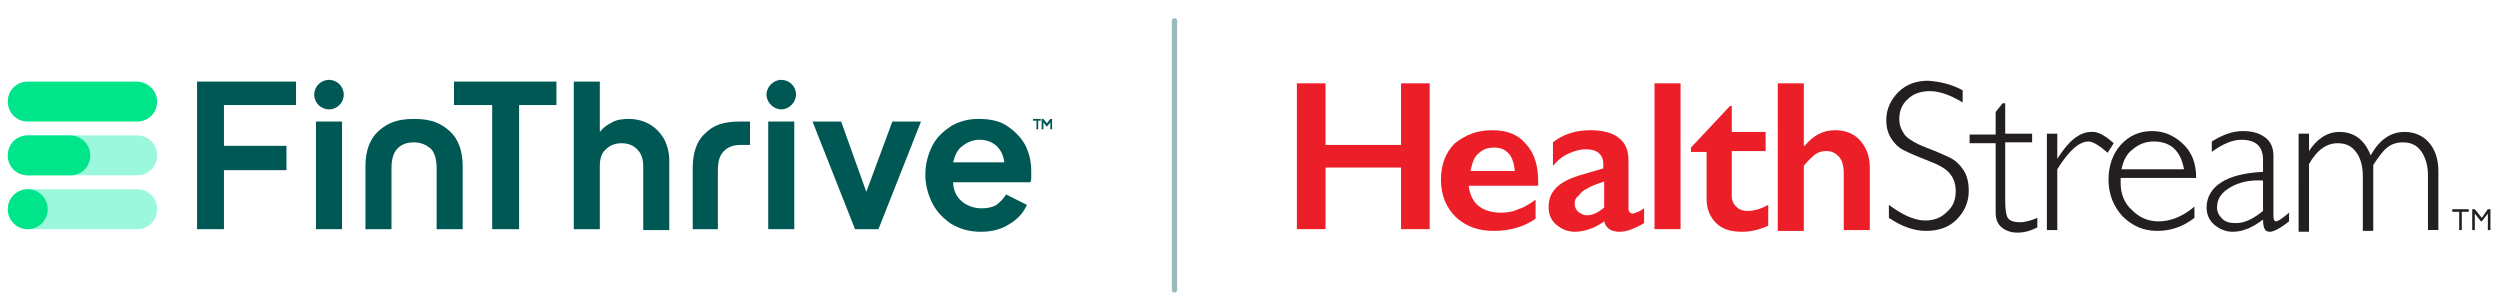
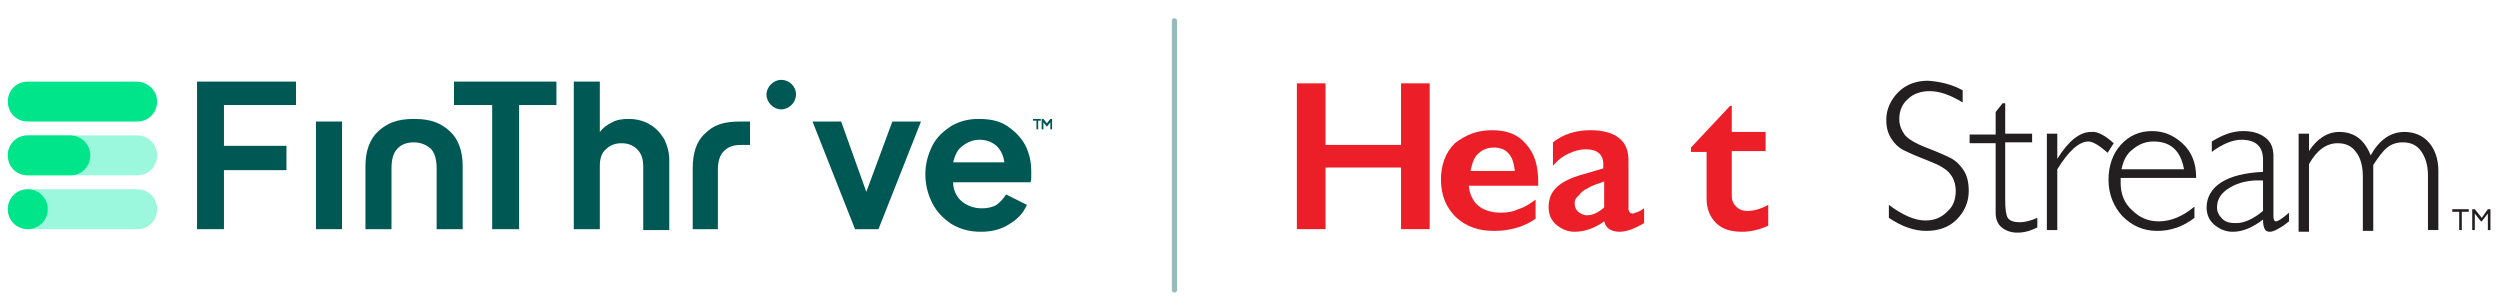
<svg xmlns="http://www.w3.org/2000/svg" version="1.1" id="Layer_1" x="0px" y="0px" viewBox="0 0 288 35.3" style="enable-background:new 0 0 288 35.3;" xml:space="preserve">
  <style type="text/css">
	.st0{fill:#9BF8DD;}
	.st1{fill:#00E589;}
	.st2{fill:#005855;}
	.st3{fill:#EC1E27;}
	.st4{fill:#231F20;}
	.st5{fill:none;stroke:#99BABA;stroke-width:0.606;stroke-linecap:round;stroke-miterlimit:10;}
</style>
  <g>
    <path class="st0" d="M3.2,26.4h12.6c1.3,0,2.3-1,2.3-2.3s-1-2.3-2.3-2.3H3.2c-1.3,0-2.3,1-2.3,2.3S1.9,26.4,3.2,26.4z" />
    <path class="st0" d="M3.2,20.2h12.6c1.3,0,2.3-1,2.3-2.3s-1-2.3-2.3-2.3H3.2c-1.3,0-2.3,1-2.3,2.3S1.9,20.2,3.2,20.2z" />
    <path class="st1" d="M8.1,15.6H3.2c-1.3,0-2.3,1-2.3,2.3s1,2.3,2.3,2.3h4.9c1.3,0,2.3-1,2.3-2.3S9.3,15.6,8.1,15.6z" />
    <path class="st1" d="M15.7,9.4H3.2c-1.3,0-2.3,1-2.3,2.3v0c0,1.3,1,2.3,2.3,2.3h12.6c1.3,0,2.3-1,2.3-2.3   C18.1,10.4,17,9.4,15.7,9.4z" />
    <g>
      <g>
        <g>
          <g>
            <polygon class="st2" points="22.7,26.4 25.8,26.4 25.8,19.6 33,19.6 33,16.8 25.8,16.8 25.8,12.1 34.1,12.1 34.1,9.4 22.7,9.4             " />
            <polygon class="st2" points="52.3,12.1 56.7,12.1 56.7,26.4 59.8,26.4 59.8,12.1 64.1,12.1 64.1,9.4 52.3,9.4      " />
            <polygon class="st2" points="99.8,22.1 96.9,14 93.6,14 98.5,26.4 101.2,26.4 106.1,14 102.8,14      " />
            <path class="st2" d="M118.1,16.7c-0.5-0.9-1.2-1.6-2.1-2.2c-0.9-0.6-2-0.8-3.3-0.8c-1.2,0-2.2,0.3-3.1,0.8       c-0.9,0.6-1.7,1.3-2.2,2.3c-0.5,1-0.8,2.1-0.8,3.3c0,1.2,0.3,2.3,0.8,3.3c0.5,1,1.3,1.8,2.2,2.4c1,0.6,2.1,0.9,3.4,0.9       c1.3,0,2.4-0.3,3.3-0.9c1-0.6,1.6-1.3,2-2.2l-2.4-1.2c-0.3,0.5-0.7,0.9-1.1,1.2c-0.5,0.3-1.1,0.4-1.7,0.4       c-0.9,0-1.7-0.3-2.3-0.8c-0.6-0.5-1-1.3-1-2.2h8.9c0.1-0.2,0.1-0.4,0.1-0.6c0-0.2,0-0.4,0-0.7       C118.8,18.7,118.6,17.7,118.1,16.7z M109.8,18.7c0.2-0.8,0.5-1.5,1.1-1.9c0.5-0.4,1.2-0.7,1.9-0.7c0.8,0,1.4,0.2,2,0.7       c0.5,0.5,0.8,1.1,0.9,1.9H109.8z" />
            <rect x="36.4" y="14" class="st2" width="3" height="12.4" />
-             <rect x="88.5" y="14" class="st2" width="3" height="12.4" />
            <path class="st2" d="M90,9.2c-0.9,0-1.7,0.8-1.7,1.7c0,0.9,0.8,1.7,1.7,1.7c0.9,0,1.7-0.8,1.7-1.7C91.7,9.9,90.9,9.2,90,9.2z" />
            <path class="st2" d="M51.8,15.1c-1-0.9-2.1-1.4-4.1-1.4c-2,0-3.1,0.5-4.1,1.4c-1,0.9-1.5,2.3-1.5,4v7.3h3v-7       c0-1,0.2-1.8,0.7-2.3c0.5-0.5,1.1-0.7,1.9-0.7c0.8,0,1.4,0.3,1.9,0.7c0.5,0.5,0.7,1.3,0.7,2.3v7h3v-7.3       C53.3,17.4,52.8,16,51.8,15.1L51.8,15.1z" />
            <path class="st2" d="M74.8,14.3c-0.7-0.4-1.5-0.6-2.4-0.6c-0.7,0-1.4,0.1-1.9,0.4c-0.6,0.3-1,0.6-1.4,1.1V9.4h-3v17h3v-7.3       c0-0.8,0.2-1.5,0.7-1.9c0.5-0.5,1.1-0.7,1.8-0.7c0.7,0,1.3,0.2,1.8,0.7c0.5,0.5,0.7,1.1,0.7,2v7.3h3v-8c0-0.9-0.2-1.7-0.6-2.5       C76,15.2,75.5,14.7,74.8,14.3z" />
            <path class="st2" d="M81.2,15.4c-1,0.9-1.4,2.3-1.4,4v7h2.9v-6.8c0-1,0.2-1.7,0.7-2.2c0.5-0.5,1.1-0.7,1.9-0.7l1.1,0V14l-1.1,0       C83.3,14,82.2,14.4,81.2,15.4z" />
-             <circle class="st2" cx="37.9" cy="10.9" r="1.7" />
          </g>
        </g>
      </g>
    </g>
    <g>
      <path class="st2" d="M119.3,13.9H119v-0.2h0.9v0.2h-0.3v1h-0.2V13.9z M120,13.7h0.2l0.4,0.5l0.4-0.5h0.2v1.2H121v-0.8l-0.4,0.5h0    l-0.4-0.5v0.8H120V13.7z" />
    </g>
    <circle class="st1" cx="3.2" cy="24.1" r="2.3" />
  </g>
  <g>
    <g>
      <path class="st3" d="M152.7,9.6v7.1h8.7V9.6h3.3v16.8h-3.3v-7.1h-8.7v7.1h-3.3V9.6H152.7z" />
      <path class="st3" d="M171.9,15c1.7,0,3,0.5,3.9,1.6c1,1.1,1.4,2.5,1.4,4.4v0.4h-8c0.1,1,0.5,1.8,1.1,2.3c0.6,0.5,1.5,0.8,2.6,0.8    c0.7,0,1.4-0.1,2-0.4c0.7-0.2,1.3-0.6,2-1.1v2.2c-1.3,0.9-2.9,1.4-4.8,1.4c-1.8,0-3.2-0.5-4.4-1.6c-1.1-1.1-1.7-2.5-1.7-4.3    c0-1.7,0.5-3.1,1.6-4.2C168.9,15.5,170.2,15,171.9,15z M174.5,19.6c-0.1-0.8-0.3-1.5-0.7-1.9c-0.4-0.5-1-0.7-1.7-0.7    c-0.7,0-1.3,0.2-1.8,0.7c-0.5,0.4-0.7,1.1-0.9,2H174.5z" />
      <path class="st3" d="M183.2,15c1.4,0,2.6,0.3,3.3,0.9c0.8,0.6,1.1,1.5,1.1,2.6V24c0,0.4,0.2,0.6,0.5,0.6c0.1,0,0.3-0.1,0.6-0.2    c0.3-0.1,0.5-0.3,0.7-0.4v1.7c-1,0.6-2,1-2.8,1c-0.5,0-0.9-0.1-1.2-0.3c-0.3-0.2-0.5-0.5-0.6-0.9c-1.1,0.8-2.3,1.2-3.4,1.2    c-0.8,0-1.5-0.3-2.1-0.8c-0.6-0.5-0.9-1.2-0.9-2c0-1,0.3-1.7,0.9-2.3c0.6-0.6,1.6-1.1,3-1.5l2.4-0.7v-0.5c0-1.1-0.7-1.7-2-1.7    c-0.7,0-1.4,0.2-2,0.5c-0.7,0.3-1.3,0.8-1.8,1.4v-2.7C180,15.5,181.5,15,183.2,15z M181.4,23.4c0,0.4,0.1,0.7,0.4,1    c0.3,0.2,0.6,0.4,1,0.4c0.7,0,1.3-0.3,2-0.9v-3c-0.8,0.3-1.5,0.5-1.9,0.8c-0.5,0.2-0.8,0.5-1,0.8    C181.5,22.8,181.4,23.1,181.4,23.4z" />
-       <path class="st3" d="M193.6,9.6v16.8h-3V9.6H193.6z" />
      <path class="st3" d="M199.3,12.2h0.2v3h3.9v2.2h-3.9v5.2c0,0.5,0.2,0.9,0.5,1.2c0.3,0.3,0.7,0.5,1.3,0.5c0.7,0,1.5-0.2,2.4-0.7V26    c-1.1,0.5-2.1,0.7-3,0.7c-1.3,0-2.3-0.3-3-1c-0.7-0.7-1.1-1.6-1.1-2.8v-5.4h-1.8v-0.5L199.3,12.2z" />
-       <path class="st3" d="M207.8,9.6v7.2h0.1c1-1.2,2.1-1.8,3.5-1.8c1.2,0,2.2,0.4,2.9,1.2c0.7,0.8,1.1,1.8,1.1,3.1v7.2h-3v-6.6    c0-0.8-0.2-1.4-0.5-1.8c-0.4-0.4-0.8-0.7-1.5-0.7c-0.5,0-0.9,0.1-1.3,0.4c-0.4,0.3-0.8,0.7-1.3,1.3v7.5h-3V9.6H207.8z" />
      <path class="st4" d="M226.1,10.4v1.4c-1.5-0.9-2.7-1.3-3.8-1.3c-1,0-1.9,0.3-2.5,0.9c-0.7,0.6-1,1.4-1,2.3c0,0.7,0.2,1.2,0.6,1.8    c0.4,0.5,1.2,1,2.5,1.5c1.3,0.5,2.2,0.9,2.8,1.2c0.6,0.3,1.1,0.8,1.5,1.4c0.4,0.6,0.6,1.4,0.6,2.4c0,1.3-0.5,2.4-1.4,3.3    c-0.9,0.9-2.1,1.3-3.5,1.3c-1.4,0-2.8-0.5-4.3-1.5v-1.5c1.6,1.2,3,1.8,4.2,1.8c1,0,1.8-0.3,2.5-1c0.7-0.6,1-1.4,1-2.4    c0-0.7-0.2-1.4-0.6-1.9c-0.4-0.6-1.3-1.1-2.6-1.6c-1.3-0.5-2.2-0.9-2.8-1.2c-0.6-0.3-1-0.7-1.4-1.3c-0.4-0.6-0.6-1.3-0.6-2.2    c0-1.2,0.5-2.3,1.4-3.2c0.9-0.9,2.1-1.3,3.4-1.3C223.5,9.4,224.8,9.7,226.1,10.4z" />
      <path class="st4" d="M231,11.7v3.7h3.1v1H231v6.6c0,1.1,0.1,1.8,0.3,2.1c0.2,0.3,0.6,0.5,1.4,0.5c0.6,0,1.3-0.2,2-0.5v1.1    c-0.8,0.4-1.5,0.6-2.3,0.6c-0.7,0-1.3-0.2-1.8-0.6c-0.5-0.4-0.7-1-0.7-1.7v-8h-3v-1h3v-2.6l0.8-1H231z" />
      <path class="st4" d="M243.5,16.5l-0.7,1.1c-0.9-0.8-1.7-1.3-2.2-1.3c-1.1,0-2.3,1.1-3.6,3.2v7h-1.2V15.4h1.2v2.9h0    c1.3-2.1,2.6-3.1,3.9-3.1C241.6,15.1,242.5,15.6,243.5,16.5z" />
      <path class="st4" d="M253,20.5h-8.7c0,0.2,0,0.4,0,0.6c0,1.2,0.4,2.3,1.3,3.1c0.9,0.9,1.9,1.3,3.1,1.3c1.4,0,2.8-0.6,4.1-1.7v1.3    c-1.3,1-2.7,1.5-4.3,1.5c-1.6,0-2.9-0.6-4-1.7c-1-1.1-1.6-2.5-1.6-4.2c0-1.6,0.5-3,1.4-4c1-1.1,2.2-1.6,3.6-1.6    c1.4,0,2.5,0.5,3.5,1.4C252.5,17.5,253,18.8,253,20.5z M244.4,19.5h7.2c-0.4-2.2-1.6-3.2-3.5-3.2c-0.9,0-1.7,0.3-2.4,0.9    C245,17.7,244.6,18.5,244.4,19.5z" />
      <path class="st4" d="M263.7,24.5v1c-1,0.8-1.8,1.2-2.2,1.2c-0.3,0-0.5-0.1-0.6-0.3c-0.1-0.2-0.2-0.5-0.2-1.1    c-1.2,0.9-2.3,1.4-3.5,1.4c-0.8,0-1.5-0.3-2.1-0.8c-0.6-0.5-0.9-1.2-0.9-2c0-1.2,0.6-2.2,1.7-2.9c1.1-0.7,2.7-1.1,4.8-1.2v-1.4    c0-1.5-0.8-2.3-2.5-2.3c-1,0-2.2,0.5-3.4,1.4v-1.2c1.3-0.8,2.4-1.2,3.6-1.2c1,0,1.8,0.2,2.5,0.7c0.7,0.5,1,1.2,1,2.2v6.9    c0,0.4,0.1,0.6,0.3,0.6C262.4,25.5,262.9,25.2,263.7,24.5z M260.7,24.3v-3.5c-1.5-0.1-2.8,0.2-3.8,0.8c-1,0.6-1.5,1.3-1.5,2.3    c0,0.5,0.2,0.9,0.6,1.3c0.4,0.4,0.9,0.5,1.6,0.5C258.6,25.7,259.6,25.2,260.7,24.3z" />
      <path class="st4" d="M266,15.4v2h0c0.9-1.4,2.1-2.2,3.5-2.2c1.7,0,2.9,0.9,3.6,2.7c1-1.8,2.3-2.7,3.9-2.7c1.1,0,2.1,0.4,2.8,1.2    c0.7,0.8,1.1,1.9,1.1,3.3v6.8h-1.2v-6.3c0-1.2-0.3-2.1-0.8-2.8c-0.5-0.7-1.2-1-2.1-1c-0.7,0-1.3,0.2-1.8,0.6c-0.5,0.4-1,1.1-1.6,2    v7.6h-1.2v-6.3c0-1.2-0.3-2.2-0.8-2.8c-0.5-0.7-1.2-1-2.1-1c-1.3,0-2.4,0.8-3.3,2.4v7.8h-1.2V15.4H266z" />
    </g>
    <g>
      <path class="st4" d="M282.4,24.1h2v0.3h-0.8v2.1h-0.3v-2.1h-0.8V24.1z" />
      <path class="st4" d="M286.6,24.1h0.3v2.4h-0.3v-1.9l-0.7,0.9h-0.1l-0.7-0.9v1.9h-0.3v-2.4h0.3l0.8,1L286.6,24.1z" />
    </g>
  </g>
  <line class="st5" x1="135.3" y1="33.4" x2="135.3" y2="2.4" />
</svg>